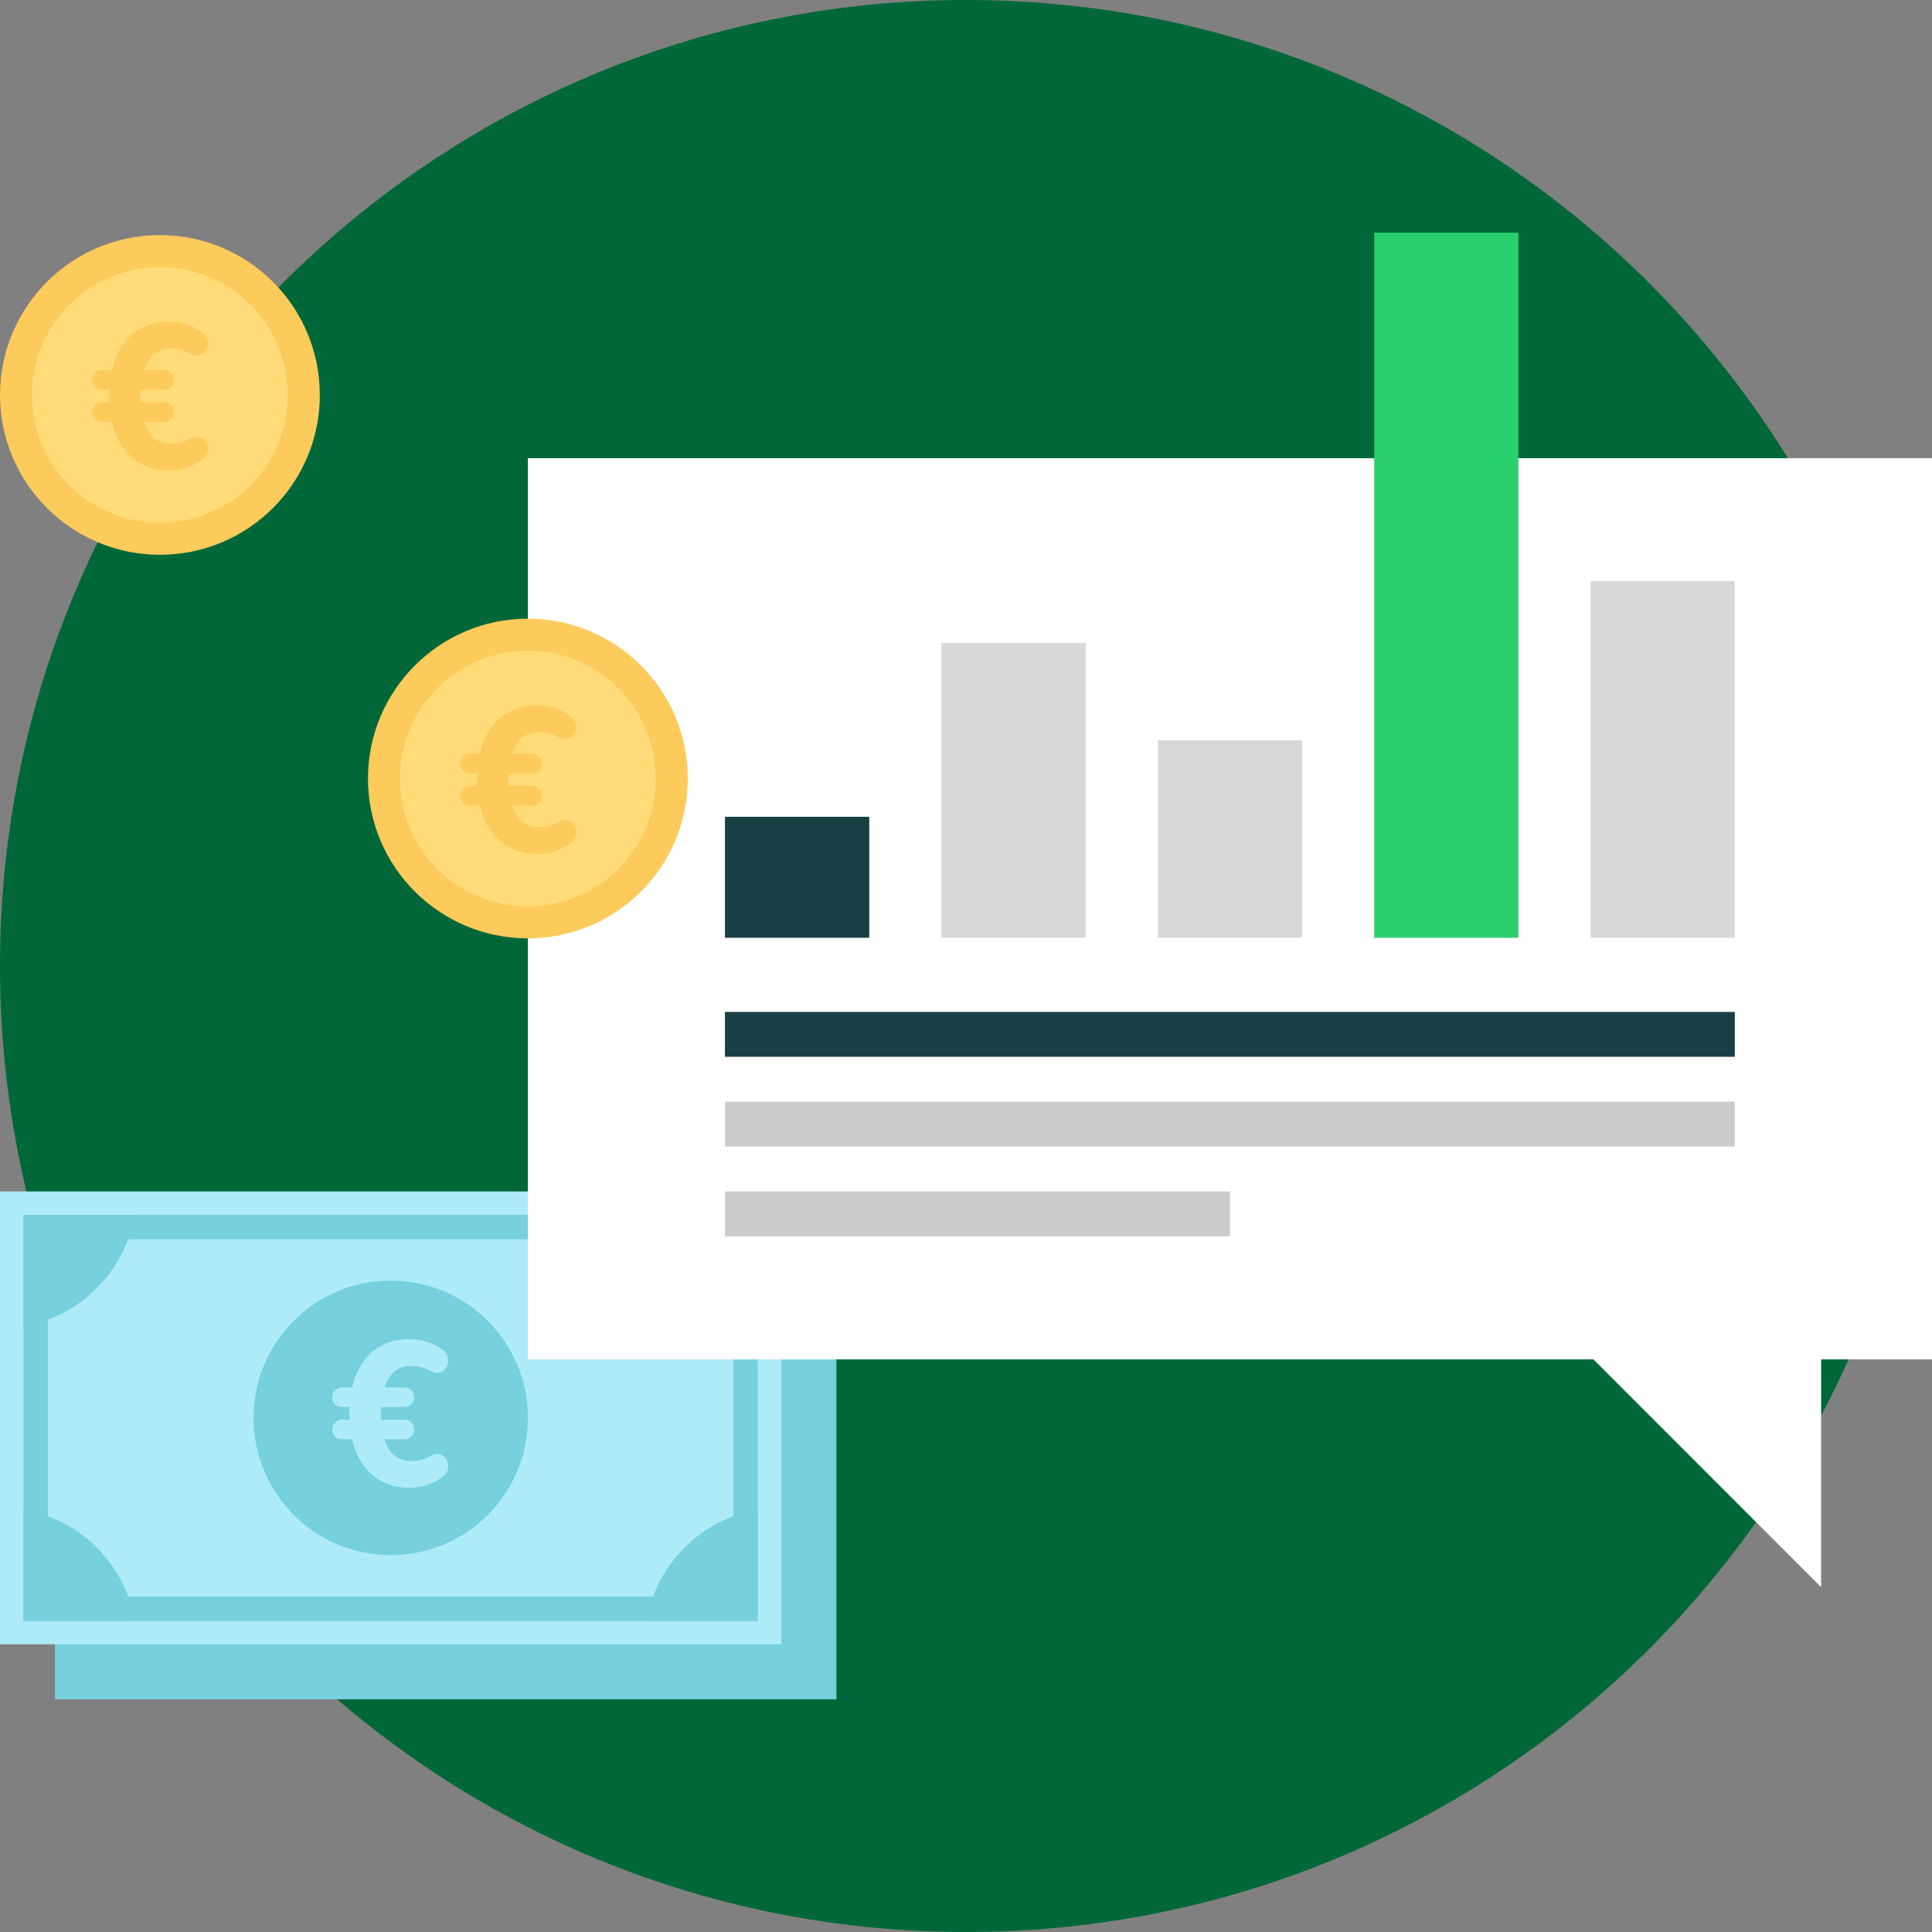
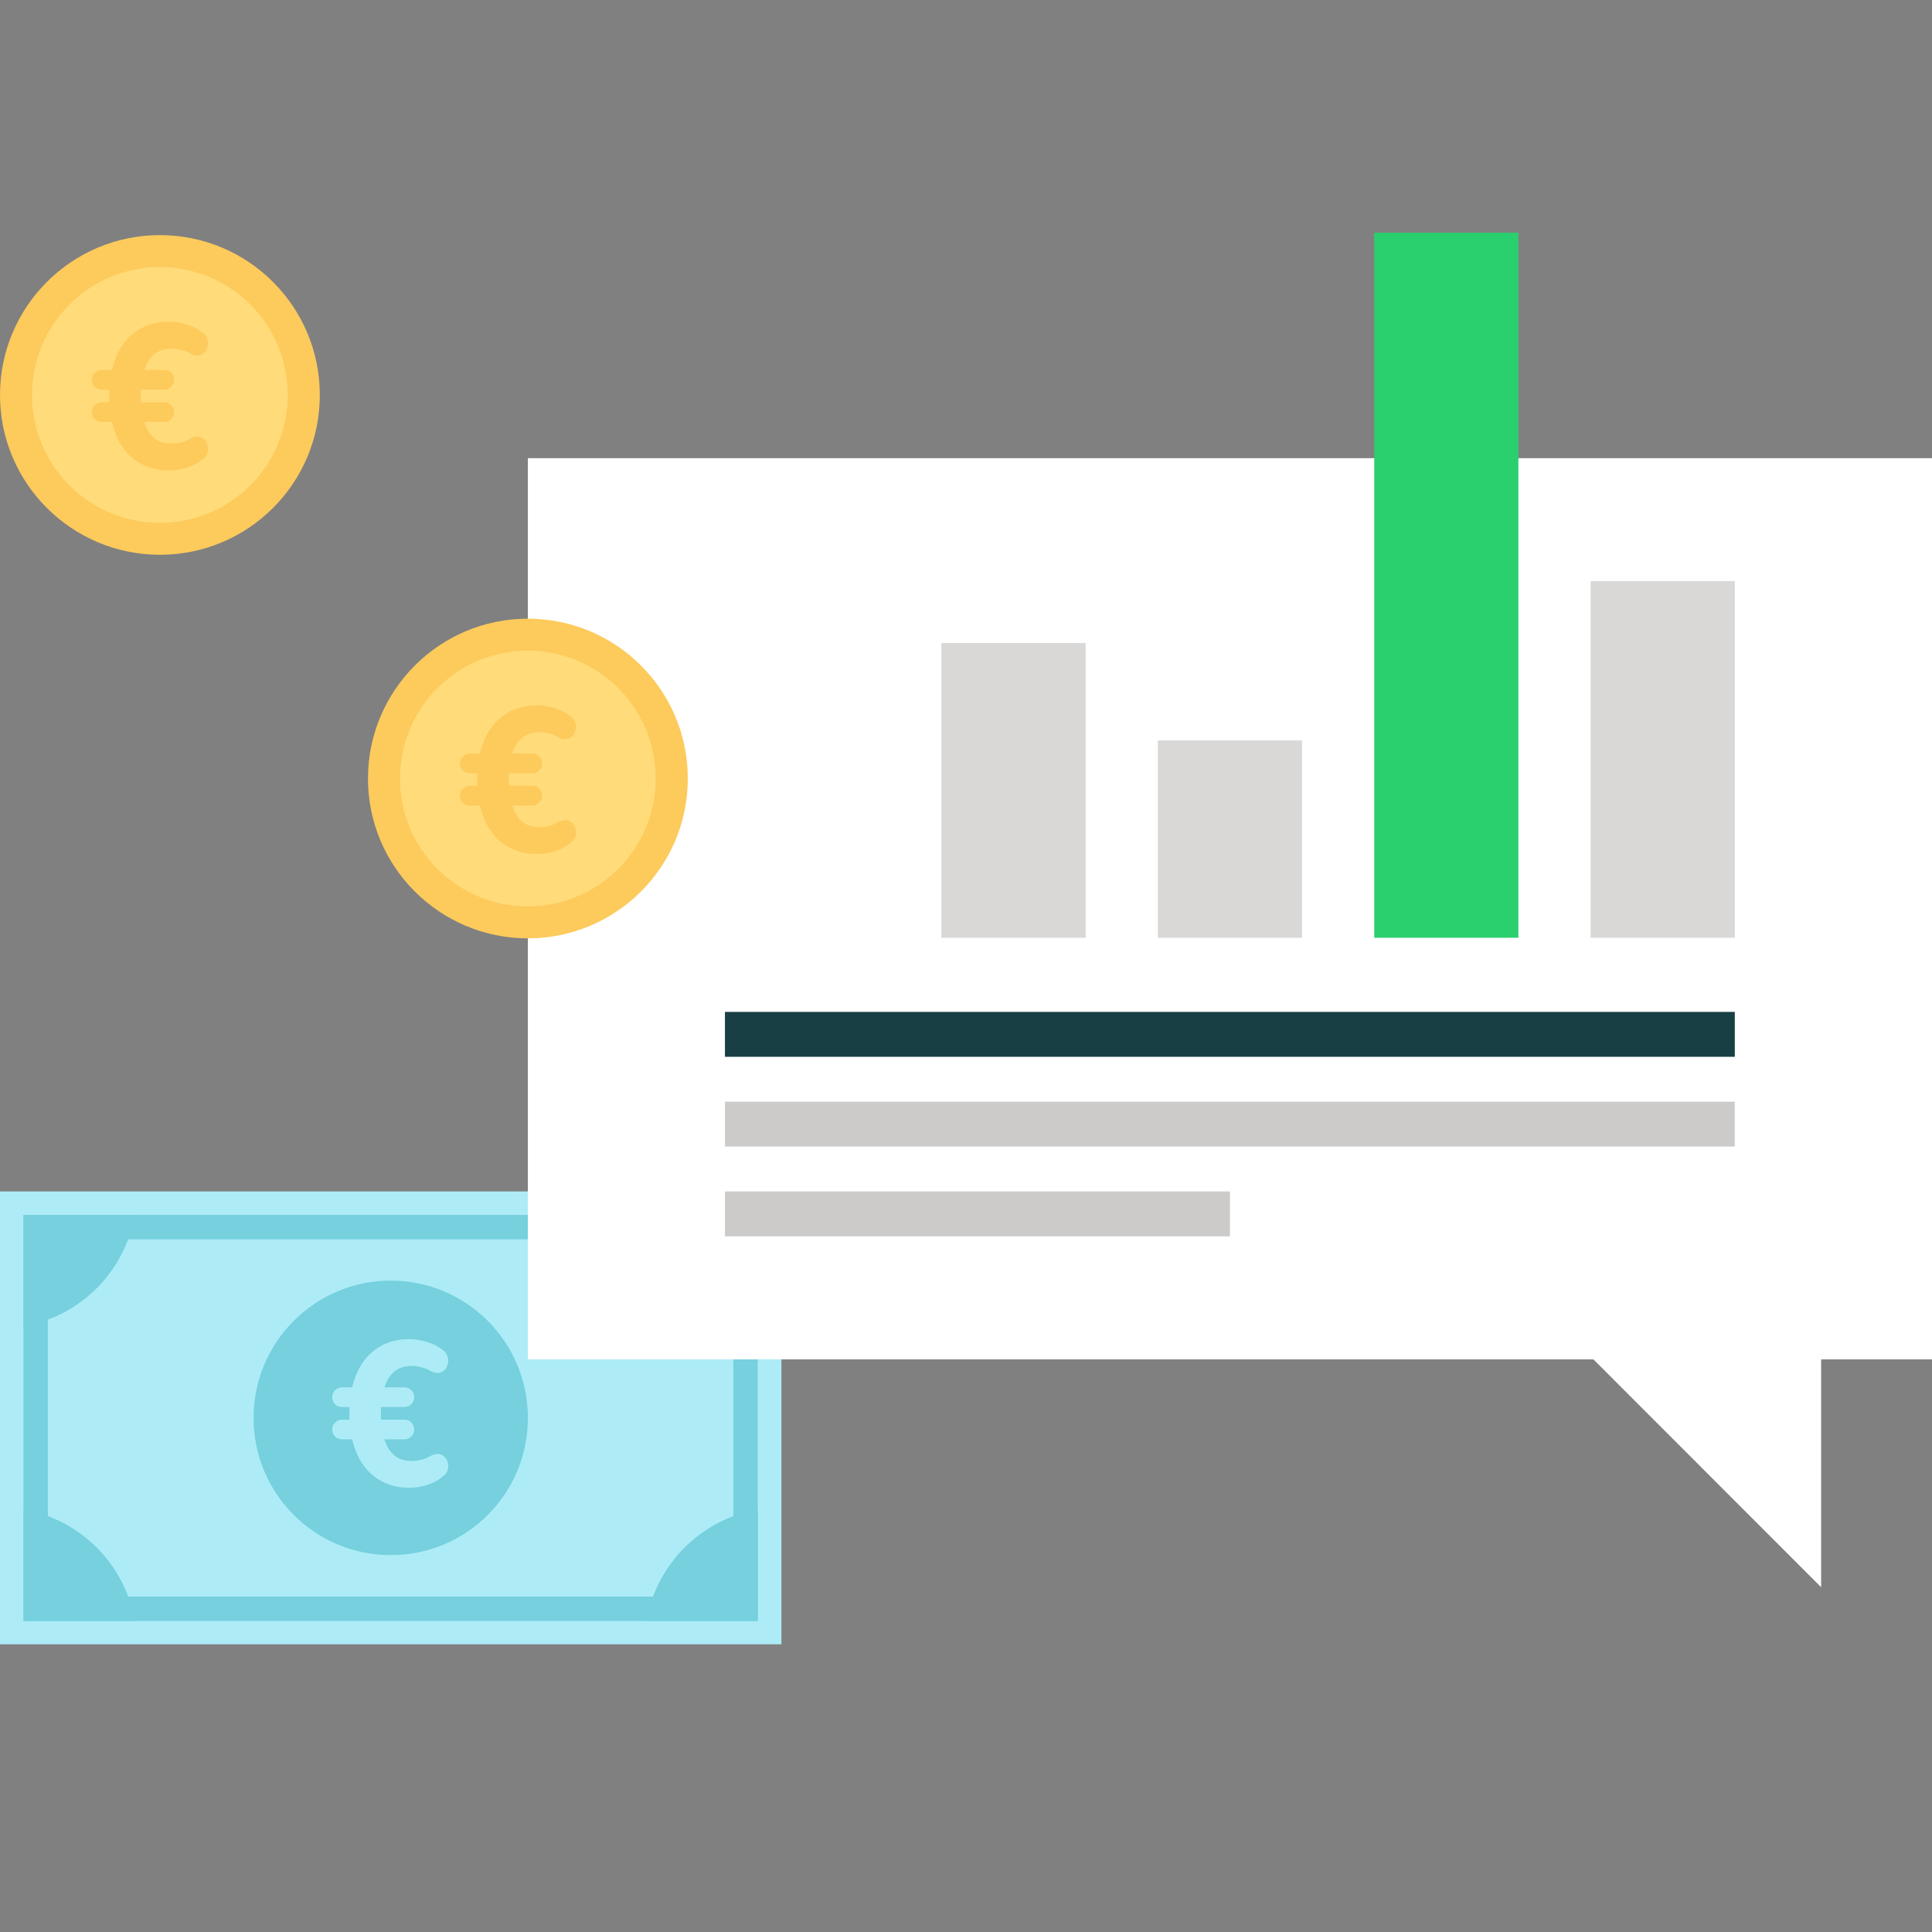
<svg xmlns="http://www.w3.org/2000/svg" width="378" height="378" viewBox="0 0 378 378" fill="none">
  <rect x="0" y="0" width="378" height="378" fill="#808080" stroke="none" />
-   <path d="M189 378C293.382 378 378 293.382 378 189C378 84.618 293.382 0 189 0C84.618 0 0 84.618 0 189C0 293.382 84.618 378 189 378Z" fill="#006838" />
  <path d="M62.574 77.287C62.574 94.558 48.558 108.544 31.287 108.544C14.015 108.544 0 94.529 0 77.287C0 60.044 13.986 46 31.287 46C48.587 46 62.574 60.015 62.574 77.287Z" fill="#FDCA5C" />
  <path d="M56.293 77.288C56.293 91.1 45.099 102.294 31.287 102.294C17.476 102.294 6.252 91.1 6.252 77.288C6.252 63.477 17.447 52.253 31.287 52.253C45.128 52.253 56.293 63.447 56.293 77.288Z" fill="#FFDB79" />
  <path d="M33.046 92.033C31.073 92.033 29.299 91.62 27.726 90.793C26.152 89.966 24.846 88.766 23.806 87.193C22.766 85.593 22.059 83.647 21.686 81.353L22.486 82.553H19.966C19.406 82.553 18.939 82.38 18.566 82.033C18.192 81.66 18.006 81.193 18.006 80.633C18.006 80.073 18.192 79.62 18.566 79.273C18.939 78.9 19.406 78.713 19.966 78.713H22.286L21.406 79.673C21.379 78.847 21.366 78.087 21.366 77.393C21.366 76.673 21.406 75.953 21.486 75.233L22.326 76.233H19.966C19.406 76.233 18.939 76.06 18.566 75.713C18.192 75.34 18.006 74.873 18.006 74.313C18.006 73.753 18.192 73.3 18.566 72.953C18.939 72.58 19.406 72.393 19.966 72.393H22.766L21.686 73.633C22.059 71.313 22.766 69.367 23.806 67.793C24.846 66.22 26.152 65.02 27.726 64.193C29.299 63.367 31.073 62.953 33.046 62.953C34.166 62.953 35.299 63.127 36.446 63.473C37.593 63.793 38.633 64.313 39.566 65.033C40.046 65.38 40.366 65.793 40.526 66.273C40.712 66.753 40.752 67.233 40.646 67.713C40.539 68.193 40.326 68.606 40.006 68.953C39.712 69.273 39.326 69.473 38.846 69.553C38.366 69.633 37.833 69.513 37.246 69.193C36.766 68.873 36.179 68.633 35.486 68.473C34.819 68.287 34.153 68.193 33.486 68.193C32.579 68.193 31.753 68.38 31.006 68.753C30.286 69.1 29.659 69.66 29.126 70.433C28.619 71.207 28.219 72.22 27.926 73.473L27.166 72.393H32.126C32.686 72.393 33.139 72.58 33.486 72.953C33.859 73.326 34.046 73.78 34.046 74.313C34.046 74.847 33.859 75.3 33.486 75.673C33.139 76.046 32.686 76.233 32.126 76.233H26.526L27.566 75.353C27.539 75.94 27.526 76.593 27.526 77.313C27.526 78.033 27.539 78.713 27.566 79.353L26.606 78.713H32.126C32.686 78.713 33.139 78.9 33.486 79.273C33.859 79.647 34.046 80.1 34.046 80.633C34.046 81.166 33.859 81.62 33.486 81.993C33.139 82.367 32.686 82.553 32.126 82.553H27.286L27.926 81.513C28.219 82.766 28.619 83.78 29.126 84.553C29.659 85.326 30.286 85.9 31.006 86.273C31.753 86.62 32.579 86.793 33.486 86.793C34.179 86.793 34.833 86.713 35.446 86.553C36.086 86.393 36.699 86.14 37.286 85.793C37.873 85.473 38.406 85.353 38.886 85.433C39.366 85.513 39.752 85.727 40.046 86.073C40.366 86.42 40.566 86.82 40.646 87.273C40.752 87.727 40.726 88.193 40.566 88.673C40.406 89.126 40.086 89.526 39.606 89.873C38.726 90.593 37.699 91.14 36.526 91.513C35.352 91.86 34.193 92.033 33.046 92.033Z" fill="#FDCA5C" />
-   <path d="M163.646 243.869H10.76V332.467H163.646V243.869Z" fill="#76D0DE" />
  <path d="M152.886 233.109H0V321.707H152.886V233.109Z" fill="#ADECF7" />
  <path d="M148.264 237.704H4.595V317.142H148.264V237.704Z" fill="#76D0DE" />
  <path d="M143.494 242.472H9.362V312.373H143.494V242.472Z" fill="#ADECF7" />
  <path d="M49.607 277.423C49.607 262.593 61.616 250.556 76.445 250.556C91.275 250.556 103.283 262.564 103.283 277.423C103.283 292.281 91.275 304.261 76.445 304.261C61.616 304.261 49.607 292.223 49.607 277.423Z" fill="#76D0DE" />
  <path d="M80.04 291.08C78.067 291.08 76.293 290.667 74.72 289.84C73.147 289.013 71.84 287.813 70.8 286.24C69.76 284.64 69.053 282.693 68.68 280.4L69.48 281.6H66.96C66.4 281.6 65.933 281.427 65.56 281.08C65.187 280.707 65 280.24 65 279.68C65 279.12 65.187 278.667 65.56 278.32C65.933 277.947 66.4 277.76 66.96 277.76H69.28L68.4 278.72C68.373 277.893 68.36 277.133 68.36 276.44C68.36 275.72 68.4 275 68.48 274.28L69.32 275.28H66.96C66.4 275.28 65.933 275.107 65.56 274.76C65.187 274.387 65 273.92 65 273.36C65 272.8 65.187 272.347 65.56 272C65.933 271.627 66.4 271.44 66.96 271.44H69.76L68.68 272.68C69.053 270.36 69.76 268.413 70.8 266.84C71.84 265.267 73.147 264.067 74.72 263.24C76.293 262.413 78.067 262 80.04 262C81.16 262 82.293 262.173 83.44 262.52C84.587 262.84 85.627 263.36 86.56 264.08C87.04 264.427 87.36 264.84 87.52 265.32C87.707 265.8 87.747 266.28 87.64 266.76C87.533 267.24 87.32 267.653 87 268C86.707 268.32 86.32 268.52 85.84 268.6C85.36 268.68 84.827 268.56 84.24 268.24C83.76 267.92 83.173 267.68 82.48 267.52C81.813 267.333 81.147 267.24 80.48 267.24C79.573 267.24 78.747 267.427 78 267.8C77.28 268.147 76.653 268.707 76.12 269.48C75.613 270.253 75.213 271.267 74.92 272.52L74.16 271.44H79.12C79.68 271.44 80.133 271.627 80.48 272C80.853 272.373 81.04 272.827 81.04 273.36C81.04 273.893 80.853 274.347 80.48 274.72C80.133 275.093 79.68 275.28 79.12 275.28H73.52L74.56 274.4C74.533 274.987 74.52 275.64 74.52 276.36C74.52 277.08 74.533 277.76 74.56 278.4L73.6 277.76H79.12C79.68 277.76 80.133 277.947 80.48 278.32C80.853 278.693 81.04 279.147 81.04 279.68C81.04 280.213 80.853 280.667 80.48 281.04C80.133 281.413 79.68 281.6 79.12 281.6H74.28L74.92 280.56C75.213 281.813 75.613 282.827 76.12 283.6C76.653 284.373 77.28 284.947 78 285.32C78.747 285.667 79.573 285.84 80.48 285.84C81.173 285.84 81.827 285.76 82.44 285.6C83.08 285.44 83.693 285.187 84.28 284.84C84.867 284.52 85.4 284.4 85.88 284.48C86.36 284.56 86.747 284.773 87.04 285.12C87.36 285.467 87.56 285.867 87.64 286.32C87.747 286.773 87.72 287.24 87.56 287.72C87.4 288.173 87.08 288.573 86.6 288.92C85.72 289.64 84.693 290.187 83.52 290.56C82.347 290.907 81.187 291.08 80.04 291.08Z" fill="#ADECF7" />
  <path d="M148.263 259.483V237.704H126.484C128.403 248.841 137.156 257.564 148.263 259.483Z" fill="#76D0DE" />
  <path d="M4.595 295.335V317.143H26.373C24.454 306.006 15.731 297.283 4.595 295.335Z" fill="#76D0DE" />
  <path d="M4.595 259.483C15.702 257.564 24.425 248.841 26.373 237.704H4.595V259.483Z" fill="#76D0DE" />
  <path d="M126.484 317.143H148.263V295.335C137.156 297.283 128.403 306.006 126.484 317.143Z" fill="#76D0DE" />
  <path d="M378 89.644H103.281V265.967H378V89.644Z" fill="white" />
  <path d="M356.308 310.54L311.733 265.937H356.308V310.54Z" fill="white" />
-   <path d="M170.072 159.807H141.838V183.475H170.072V159.807Z" fill="#183F44" />
  <path d="M212.407 125.814H184.173V183.474H212.407V125.814Z" fill="#D9D8D7" />
  <path d="M254.744 144.862H226.539V183.476H254.744V144.862Z" fill="#D9D8D7" />
  <path d="M297.078 45.535H268.873V183.476H297.078V45.535Z" fill="#2AD06E" />
  <path d="M339.415 113.69H311.211V183.475H339.415V113.69Z" fill="#D9D8D7" />
  <path d="M339.415 197.983H141.838V206.765H339.415V197.983Z" fill="#183F44" />
  <path d="M339.415 215.547H141.838V224.328H339.415V215.547Z" fill="#CCCBCA" />
  <path d="M240.641 233.109H141.838V241.891H240.641V233.109Z" fill="#CCCBCA" />
  <path d="M134.568 152.334C134.568 169.605 120.553 183.591 103.281 183.591C86.009 183.591 71.994 169.576 71.994 152.334C71.994 135.091 85.98 121.047 103.281 121.047C120.582 121.047 134.568 135.062 134.568 152.334Z" fill="#FDCA5C" />
  <path d="M128.287 152.335C128.287 166.147 117.093 177.341 103.281 177.341C89.47 177.341 78.246 166.147 78.246 152.335C78.246 138.523 89.441 127.3 103.281 127.3C117.122 127.3 128.287 138.494 128.287 152.335Z" fill="#FFDB79" />
  <path d="M105.04 167.08C103.067 167.08 101.293 166.667 99.72 165.84C98.147 165.013 96.84 163.813 95.8 162.24C94.76 160.64 94.053 158.693 93.68 156.4L94.48 157.6H91.96C91.4 157.6 90.933 157.427 90.56 157.08C90.187 156.707 90 156.24 90 155.68C90 155.12 90.187 154.667 90.56 154.32C90.933 153.947 91.4 153.76 91.96 153.76H94.28L93.4 154.72C93.373 153.893 93.36 153.133 93.36 152.44C93.36 151.72 93.4 151 93.48 150.28L94.32 151.28H91.96C91.4 151.28 90.933 151.107 90.56 150.76C90.187 150.387 90 149.92 90 149.36C90 148.8 90.187 148.347 90.56 148C90.933 147.627 91.4 147.44 91.96 147.44H94.76L93.68 148.68C94.053 146.36 94.76 144.413 95.8 142.84C96.84 141.267 98.147 140.067 99.72 139.24C101.293 138.413 103.067 138 105.04 138C106.16 138 107.293 138.173 108.44 138.52C109.587 138.84 110.627 139.36 111.56 140.08C112.04 140.427 112.36 140.84 112.52 141.32C112.707 141.8 112.747 142.28 112.64 142.76C112.533 143.24 112.32 143.653 112 144C111.707 144.32 111.32 144.52 110.84 144.6C110.36 144.68 109.827 144.56 109.24 144.24C108.76 143.92 108.173 143.68 107.48 143.52C106.813 143.333 106.147 143.24 105.48 143.24C104.573 143.24 103.747 143.427 103 143.8C102.28 144.147 101.653 144.707 101.12 145.48C100.613 146.253 100.213 147.267 99.92 148.52L99.16 147.44H104.12C104.68 147.44 105.133 147.627 105.48 148C105.853 148.373 106.04 148.827 106.04 149.36C106.04 149.893 105.853 150.347 105.48 150.72C105.133 151.093 104.68 151.28 104.12 151.28H98.52L99.56 150.4C99.533 150.987 99.52 151.64 99.52 152.36C99.52 153.08 99.533 153.76 99.56 154.4L98.6 153.76H104.12C104.68 153.76 105.133 153.947 105.48 154.32C105.853 154.693 106.04 155.147 106.04 155.68C106.04 156.213 105.853 156.667 105.48 157.04C105.133 157.413 104.68 157.6 104.12 157.6H99.28L99.92 156.56C100.213 157.813 100.613 158.827 101.12 159.6C101.653 160.373 102.28 160.947 103 161.32C103.747 161.667 104.573 161.84 105.48 161.84C106.173 161.84 106.827 161.76 107.44 161.6C108.08 161.44 108.693 161.187 109.28 160.84C109.867 160.52 110.4 160.4 110.88 160.48C111.36 160.56 111.747 160.773 112.04 161.12C112.36 161.467 112.56 161.867 112.64 162.32C112.747 162.773 112.72 163.24 112.56 163.72C112.4 164.173 112.08 164.573 111.6 164.92C110.72 165.64 109.693 166.187 108.52 166.56C107.347 166.907 106.187 167.08 105.04 167.08Z" fill="#FDCA5C" />
</svg>